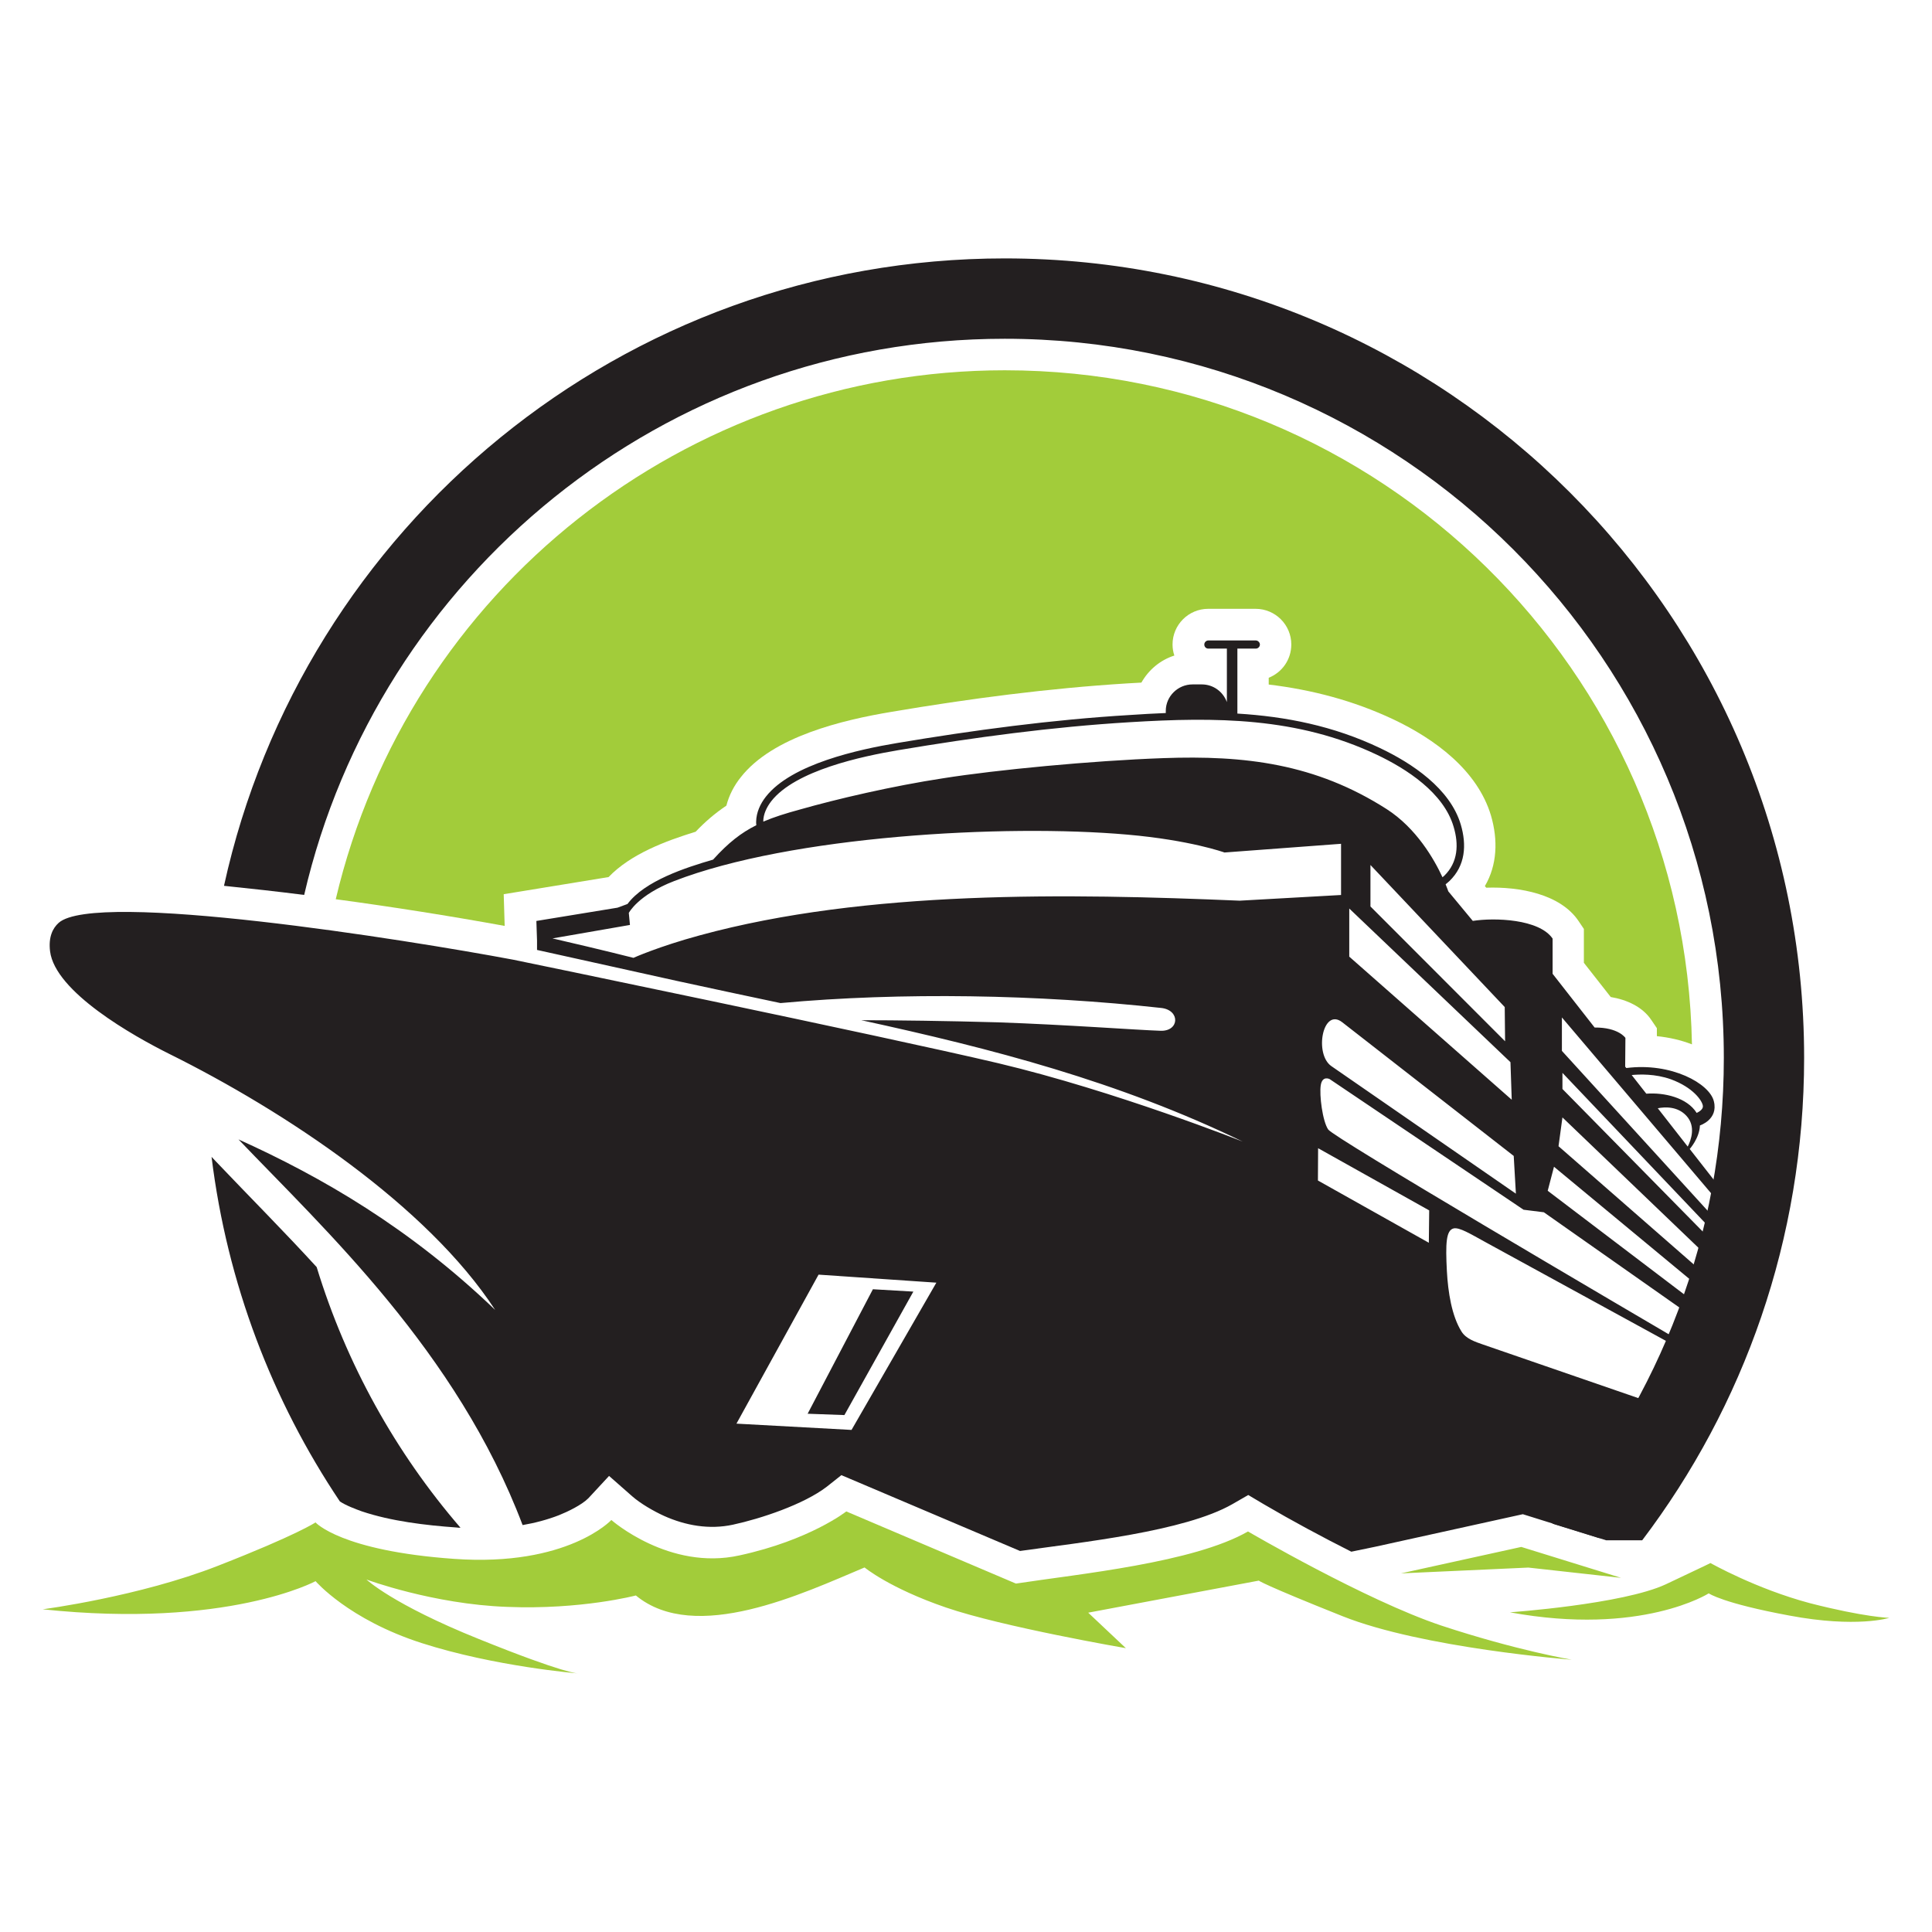
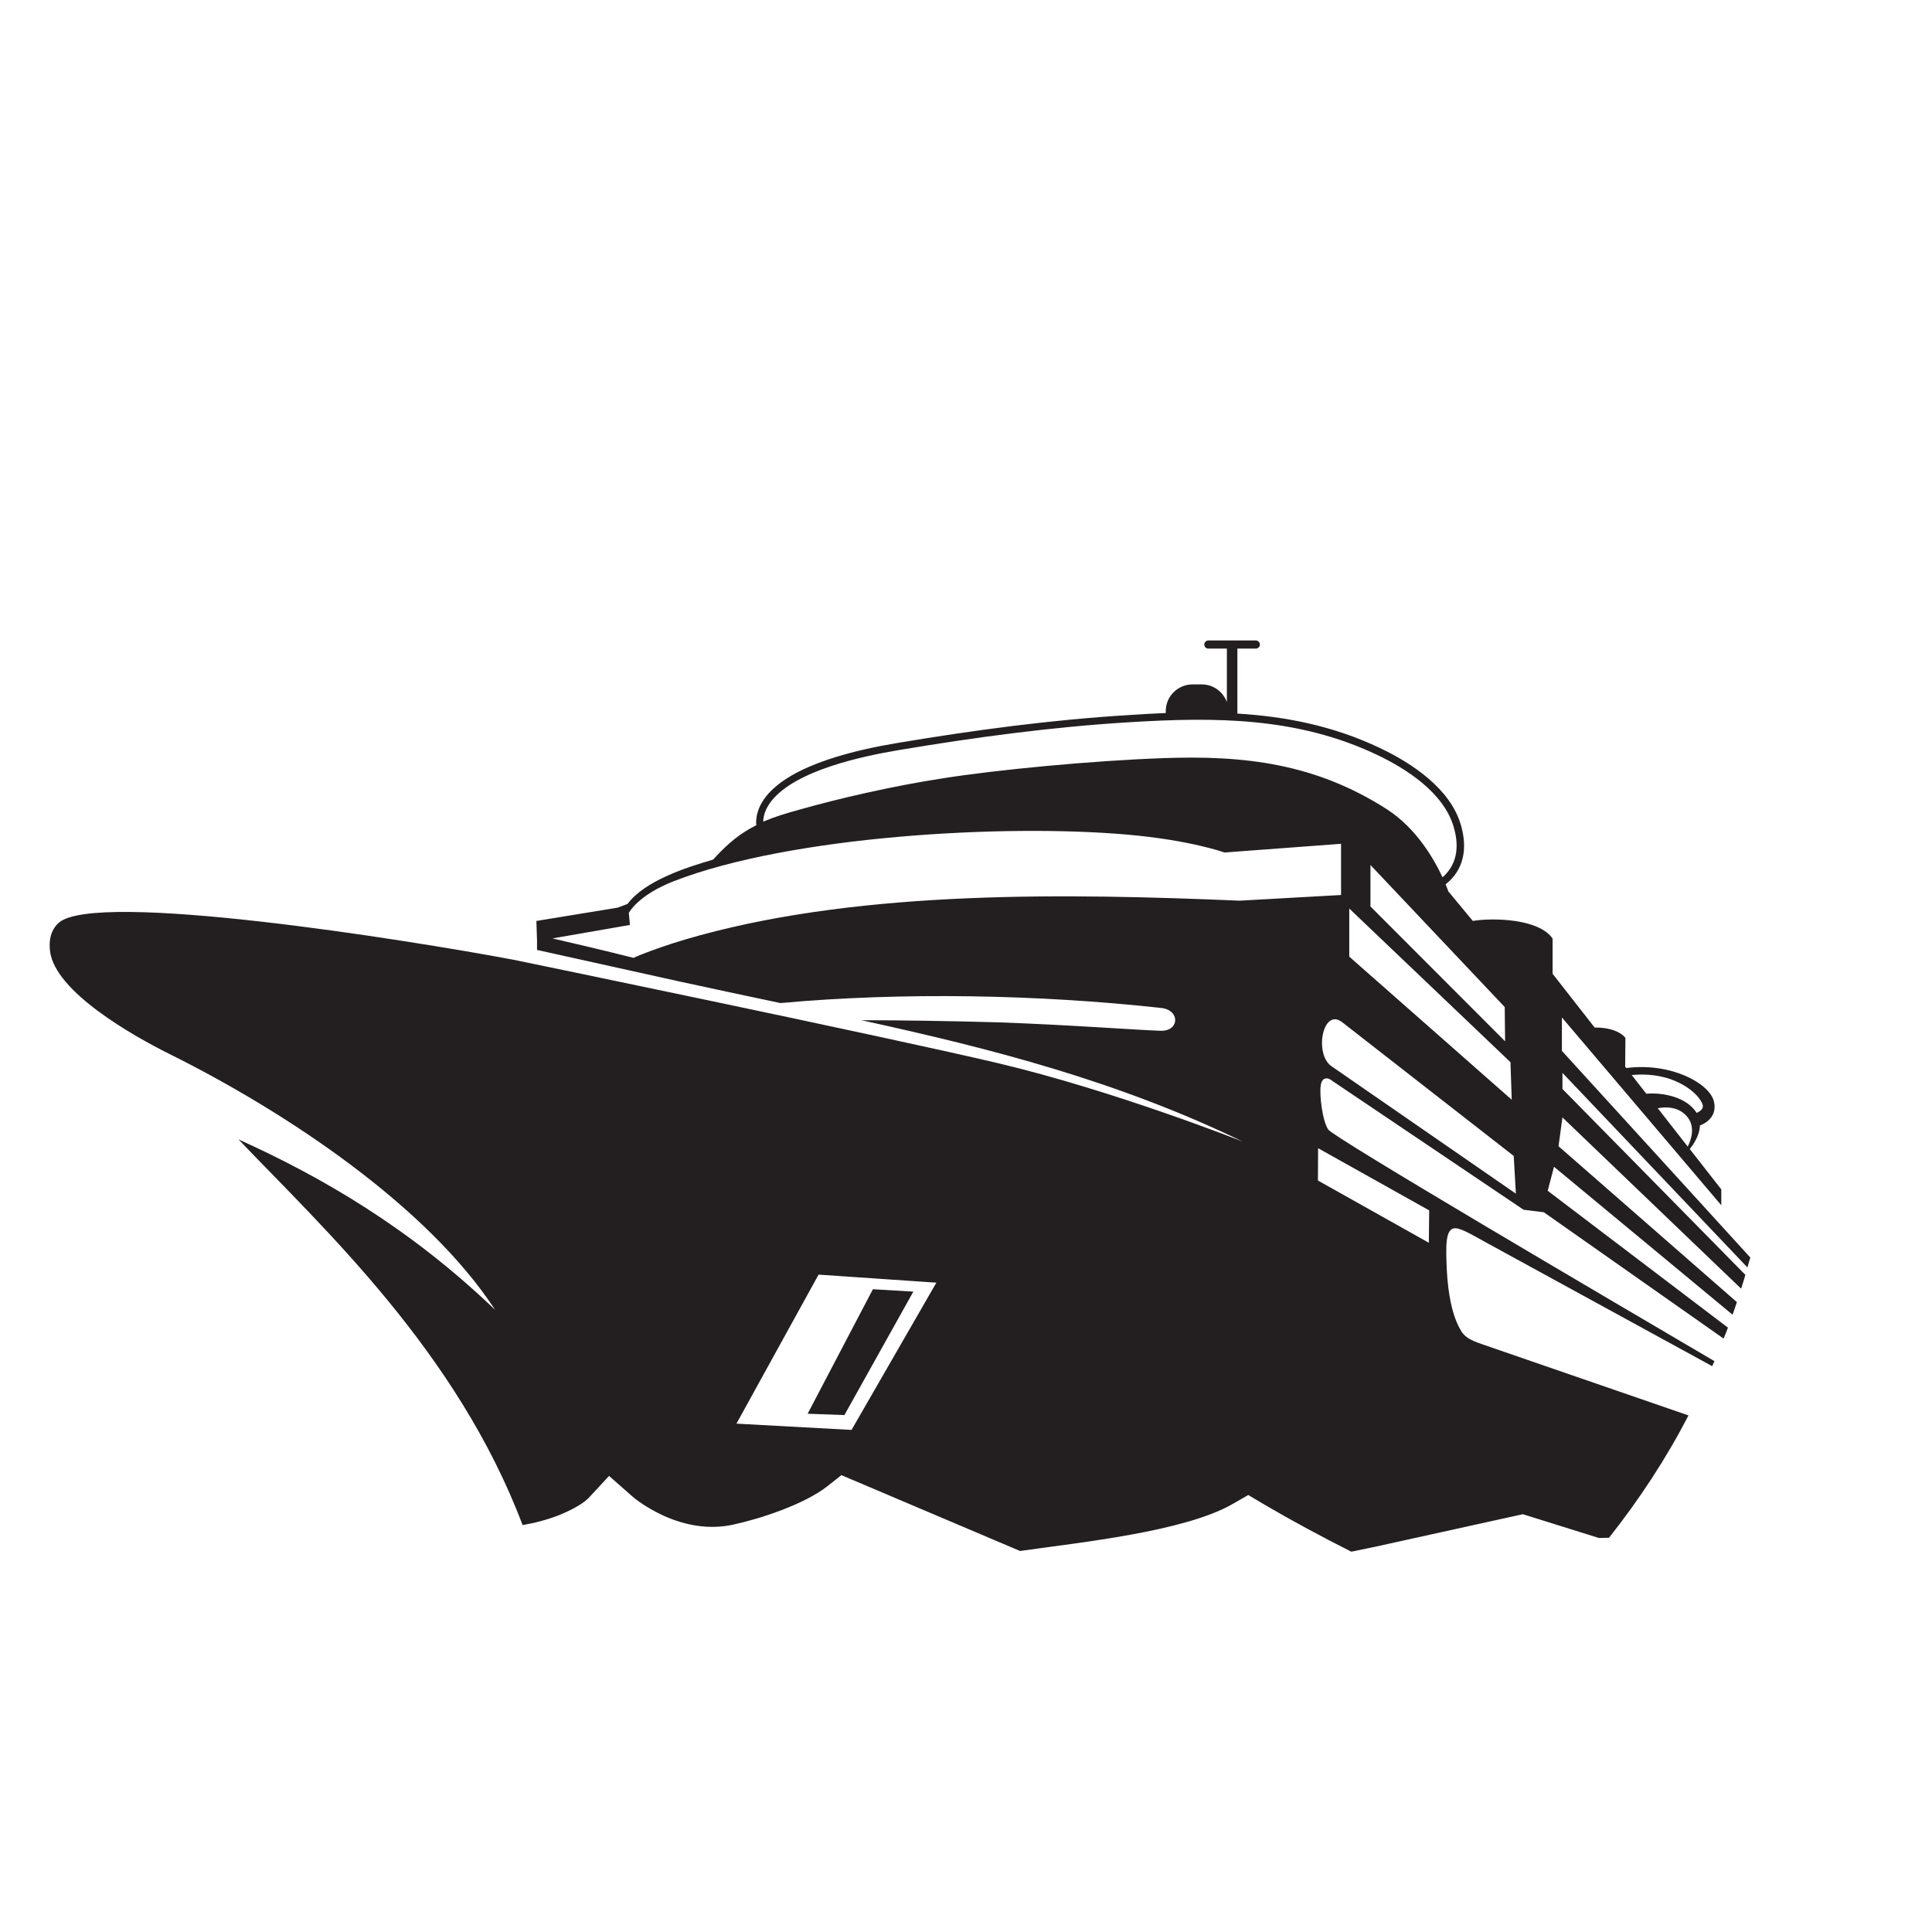
<svg xmlns="http://www.w3.org/2000/svg" version="1.1" id="Calque_1" x="0px" y="0px" width="32px" height="32px" viewBox="0 0 32 32" enable-background="new 0 0 32 32" xml:space="preserve">
  <g>
    <path fill-rule="evenodd" clip-rule="evenodd" fill="#231F20" d="M0.972,15.285c-0.1,0.09-0.171,0.235-0.143,0.47   c0.083,0.674,1.377,1.403,1.977,1.702c1.908,0.947,4.267,2.509,5.395,4.239c-1.408-1.352-2.865-2.198-4.251-2.824   c1.415,1.482,3.619,3.513,4.706,6.388c0.206-0.035,0.413-0.09,0.603-0.164c0.145-0.058,0.374-0.168,0.486-0.28l0.343-0.37   l0.383,0.337c0.142,0.124,0.355,0.246,0.525,0.324c0.358,0.161,0.751,0.231,1.142,0.147c0.46-0.099,1.173-0.335,1.557-0.63   l0.241-0.191l2.959,1.256c1.009-0.143,2.721-0.321,3.516-0.775l0.264-0.152l0.261,0.155c0.469,0.275,0.957,0.537,1.446,0.784   l0.396-0.082l2.445-0.539l1.26,0.394l0.167-0.004c0.5-0.631,0.944-1.307,1.317-2.026l-3.4-1.173   c-0.131-0.046-0.284-0.094-0.36-0.217c-0.162-0.258-0.223-0.653-0.242-0.999c-0.024-0.461-0.014-0.679,0.113-0.709   c0.096-0.019,0.268,0.086,0.528,0.229l3.753,2.053c0.012-0.025,0.024-0.056,0.038-0.083c-1.766-1.037-6.306-3.701-6.398-3.837   c-0.094-0.138-0.149-0.573-0.123-0.734c0.026-0.164,0.147-0.101,0.147-0.101l3.212,2.164l0.336,0.042l2.977,2.092   c0.026-0.059,0.049-0.119,0.072-0.181l-2.985-2.267l0.104-0.398l2.958,2.451c0.022-0.067,0.05-0.139,0.071-0.209l-2.954-2.582   l0.065-0.477l2.959,2.836c0.026-0.076,0.049-0.153,0.071-0.228l-3.03-3.079V17.77l3.064,3.223c0.015-0.054,0.03-0.109,0.048-0.164   l-3.121-3.423v-0.554l2.64,3.111v-0.263l-0.523-0.669l0,0c0,0,0.162-0.18,0.169-0.39l0,0c0,0,0.307-0.098,0.231-0.4   c-0.07-0.293-0.703-0.647-1.45-0.551l-0.019-0.023l0,0l0.004-0.476c0,0-0.114-0.175-0.51-0.172l0,0l-0.696-0.89v-0.583   c-0.223-0.326-0.963-0.349-1.322-0.293l-0.406-0.49c0,0-0.013-0.042-0.044-0.116c0.021-0.019,0.044-0.035,0.063-0.054   c0.265-0.255,0.288-0.597,0.188-0.936c-0.177-0.596-0.807-1.015-1.338-1.267c-0.772-0.368-1.561-0.522-2.362-0.571v-1.076h0.305   c0.035,0,0.068-0.029,0.068-0.068l0,0c0-0.035-0.033-0.067-0.068-0.067h-0.786c-0.038,0-0.067,0.033-0.067,0.067l0,0   c0,0.039,0.029,0.068,0.067,0.068h0.307v0.886c-0.062-0.17-0.222-0.293-0.416-0.293h-0.153c-0.242,0-0.443,0.197-0.443,0.438v0.036   c-0.195,0.007-0.396,0.02-0.599,0.033c-1.287,0.077-2.583,0.251-3.852,0.464c-0.631,0.106-1.747,0.345-2.173,0.889   c-0.092,0.117-0.158,0.259-0.161,0.414c0,0.015,0,0.035,0.003,0.058c-0.248,0.123-0.464,0.29-0.716,0.57   c-0.454,0.132-1.131,0.351-1.418,0.735l-0.165,0.061l-1.344,0.22l0.011,0.326v0.154c0.425,0.094,1.537,0.341,2.33,0.516   c0.574,0.125,1.138,0.245,1.702,0.364c2.011-0.184,4.278-0.142,6.307,0.081c0.316,0.035,0.303,0.386-0.009,0.378   c-0.419-0.014-1.561-0.101-2.698-0.14c-0.841-0.024-1.685-0.035-2.26-0.035c2.157,0.47,4.257,1.012,6.318,2.011   c0,0-2.106-0.837-4.052-1.299c-1.938-0.457-7.969-1.702-8.036-1.715C6.722,15.562,1.581,14.743,0.972,15.285L0.972,15.285z    M22.348,15.048v0.797l2.691,2.37l-0.021-0.622L22.348,15.048z M22.699,14.327v0.687l2.23,2.233l-0.006-0.567L22.699,14.327z    M22.212,13.976v0.848l-1.679,0.094c-2.837-0.12-6.182-0.178-8.938,0.573c-0.69,0.187-1.103,0.374-1.103,0.374   s-0.487-0.125-1.341-0.322l1.283-0.223l-0.019-0.199c0,0,0.151-0.297,0.754-0.529c1.928-0.746,5.461-0.948,7.504-0.768   c1.044,0.091,1.608,0.296,1.608,0.296L22.212,13.976z M13.558,21.112l-1.36,2.468l1.906,0.104l1.405-2.439L13.558,21.112z    M23.892,14.53c-0.137-0.297-0.432-0.813-0.925-1.129c-1.179-0.754-2.349-0.893-3.7-0.844c-1.184,0.042-2.766,0.194-3.642,0.333   c-0.839,0.128-1.758,0.342-2.379,0.519c-0.235,0.064-0.429,0.125-0.604,0.2l0,0c0-0.126,0.059-0.243,0.132-0.338   c0.401-0.513,1.51-0.745,2.1-0.845c1.266-0.213,2.559-0.387,3.838-0.464c1.423-0.087,2.776-0.085,4.091,0.538   c0.496,0.235,1.108,0.631,1.273,1.192c0.088,0.293,0.074,0.59-0.154,0.813C23.911,14.514,23.903,14.521,23.892,14.53L23.892,14.53z    M21.832,19.018l-0.003,0.535l1.837,1.031l0.006-0.536L21.832,19.018z M25.072,19.146l0.036,0.625l-3.057-2.113   c-0.287-0.2-0.143-0.978,0.181-0.726L25.072,19.146z M28.102,18.434L28.1,18.43c-0.159-0.25-0.533-0.338-0.832-0.315l-0.242-0.309   c0.13-0.013,0.388-0.022,0.648,0.07c0.37,0.135,0.521,0.356,0.531,0.441C28.212,18.369,28.151,18.411,28.102,18.434L28.102,18.434z    M27.954,18.991l-0.496-0.635c0.115-0.022,0.325-0.036,0.474,0.125C28.093,18.655,28.008,18.886,27.954,18.991L27.954,18.991z" />
    <polygon fill-rule="evenodd" clip-rule="evenodd" fill="#231F20" points="14.458,21.354 13.377,23.416 13.986,23.438    15.128,21.393  " />
-     <path fill-rule="evenodd" clip-rule="evenodd" fill="#231F20" d="M16.643,4.28c7.311,0,13.239,5.927,13.239,13.242   c0,3.002-1,5.771-2.682,7.99h-0.597l-0.888-0.275c1.767-2.08,2.837-4.771,2.837-7.715c0-6.579-5.334-11.911-11.91-11.911   c-5.65,0-10.382,3.936-11.604,9.212c-0.438-0.056-0.882-0.105-1.328-0.151C5.013,8.728,10.305,4.28,16.643,4.28L16.643,4.28z    M5.629,24.868c-1.119-1.67-1.867-3.61-2.125-5.707l0.068,0.072c0.561,0.59,1.128,1.158,1.673,1.754   c0.491,1.606,1.309,3.074,2.382,4.317C7.605,25.304,7.583,25.304,7.56,25.3c-0.509-0.036-1.083-0.104-1.57-0.268   C5.9,24.999,5.726,24.935,5.629,24.868L5.629,24.868z" />
-     <path fill-rule="evenodd" clip-rule="evenodd" fill="#A2CC3A" d="M0.707,26.655c0,0,1.595-0.208,2.904-0.721   c1.311-0.512,1.615-0.718,1.615-0.718s0.419,0.472,2.298,0.604c1.879,0.133,2.602-0.644,2.602-0.644s0.958,0.845,2.124,0.586   c1.167-0.254,1.767-0.728,1.767-0.728l2.81,1.195c1.055-0.161,2.937-0.344,3.844-0.863c0,0,1.945,1.138,3.2,1.558   c1.254,0.414,2.162,0.566,2.162,0.566s-2.466-0.19-3.797-0.721c-1.327-0.529-1.386-0.589-1.386-0.589l-2.826,0.531l0.624,0.588   c0,0-2.04-0.351-2.981-0.674c-0.938-0.322-1.347-0.663-1.347-0.663c-1.019,0.428-2.804,1.277-3.788,0.464   c0,0-0.909,0.239-2.134,0.189c-1.226-0.044-2.328-0.453-2.328-0.453s0.429,0.409,1.86,0.985c1.435,0.58,1.645,0.57,1.645,0.57   s-1.377-0.112-2.592-0.503c-1.214-0.391-1.756-1.025-1.756-1.025S3.766,26.979,0.707,26.655L0.707,26.655z M25.009,26.705   c0,0,1.868-0.132,2.582-0.464c0.712-0.336,0.74-0.352,0.74-0.352s0.751,0.426,1.648,0.665c0.904,0.232,1.313,0.243,1.313,0.243   s-0.541,0.171-1.653-0.038c-1.109-0.205-1.337-0.368-1.337-0.368S27.183,27.104,25.009,26.705L25.009,26.705z M23.205,26.06   l1.992-0.438l1.653,0.512l-1.536-0.17L23.205,26.06z" />
-     <path fill-rule="evenodd" clip-rule="evenodd" fill="#A2CC3A" d="M8.343,14.811l1.737-0.284c0.364-0.38,0.941-0.597,1.442-0.751   c0.157-0.165,0.321-0.306,0.509-0.432c0.044-0.171,0.128-0.333,0.239-0.471c0.528-0.674,1.688-0.948,2.498-1.083   c1.292-0.219,2.598-0.39,3.906-0.471l0.231-0.013c0.12-0.212,0.313-0.374,0.546-0.448c-0.02-0.058-0.03-0.12-0.03-0.184   c0-0.325,0.265-0.59,0.59-0.59h0.786c0.326,0,0.591,0.265,0.591,0.59c0,0.252-0.154,0.464-0.374,0.552v0.112   c0.717,0.087,1.401,0.265,2.064,0.577c0.68,0.322,1.391,0.838,1.617,1.592c0.119,0.407,0.103,0.823-0.101,1.17l0.023,0.026   c0.553-0.019,1.228,0.106,1.528,0.551l0.089,0.132v0.561l0.445,0.567c0.266,0.044,0.528,0.162,0.674,0.383l0.09,0.133v0.132   c0.198,0.02,0.396,0.064,0.581,0.136C27.91,11.113,22.856,6.133,16.643,6.133c-5.279,0-9.873,3.636-11.082,8.761   c0.935,0.126,1.873,0.274,2.798,0.442L8.343,14.811z" />
  </g>
</svg>